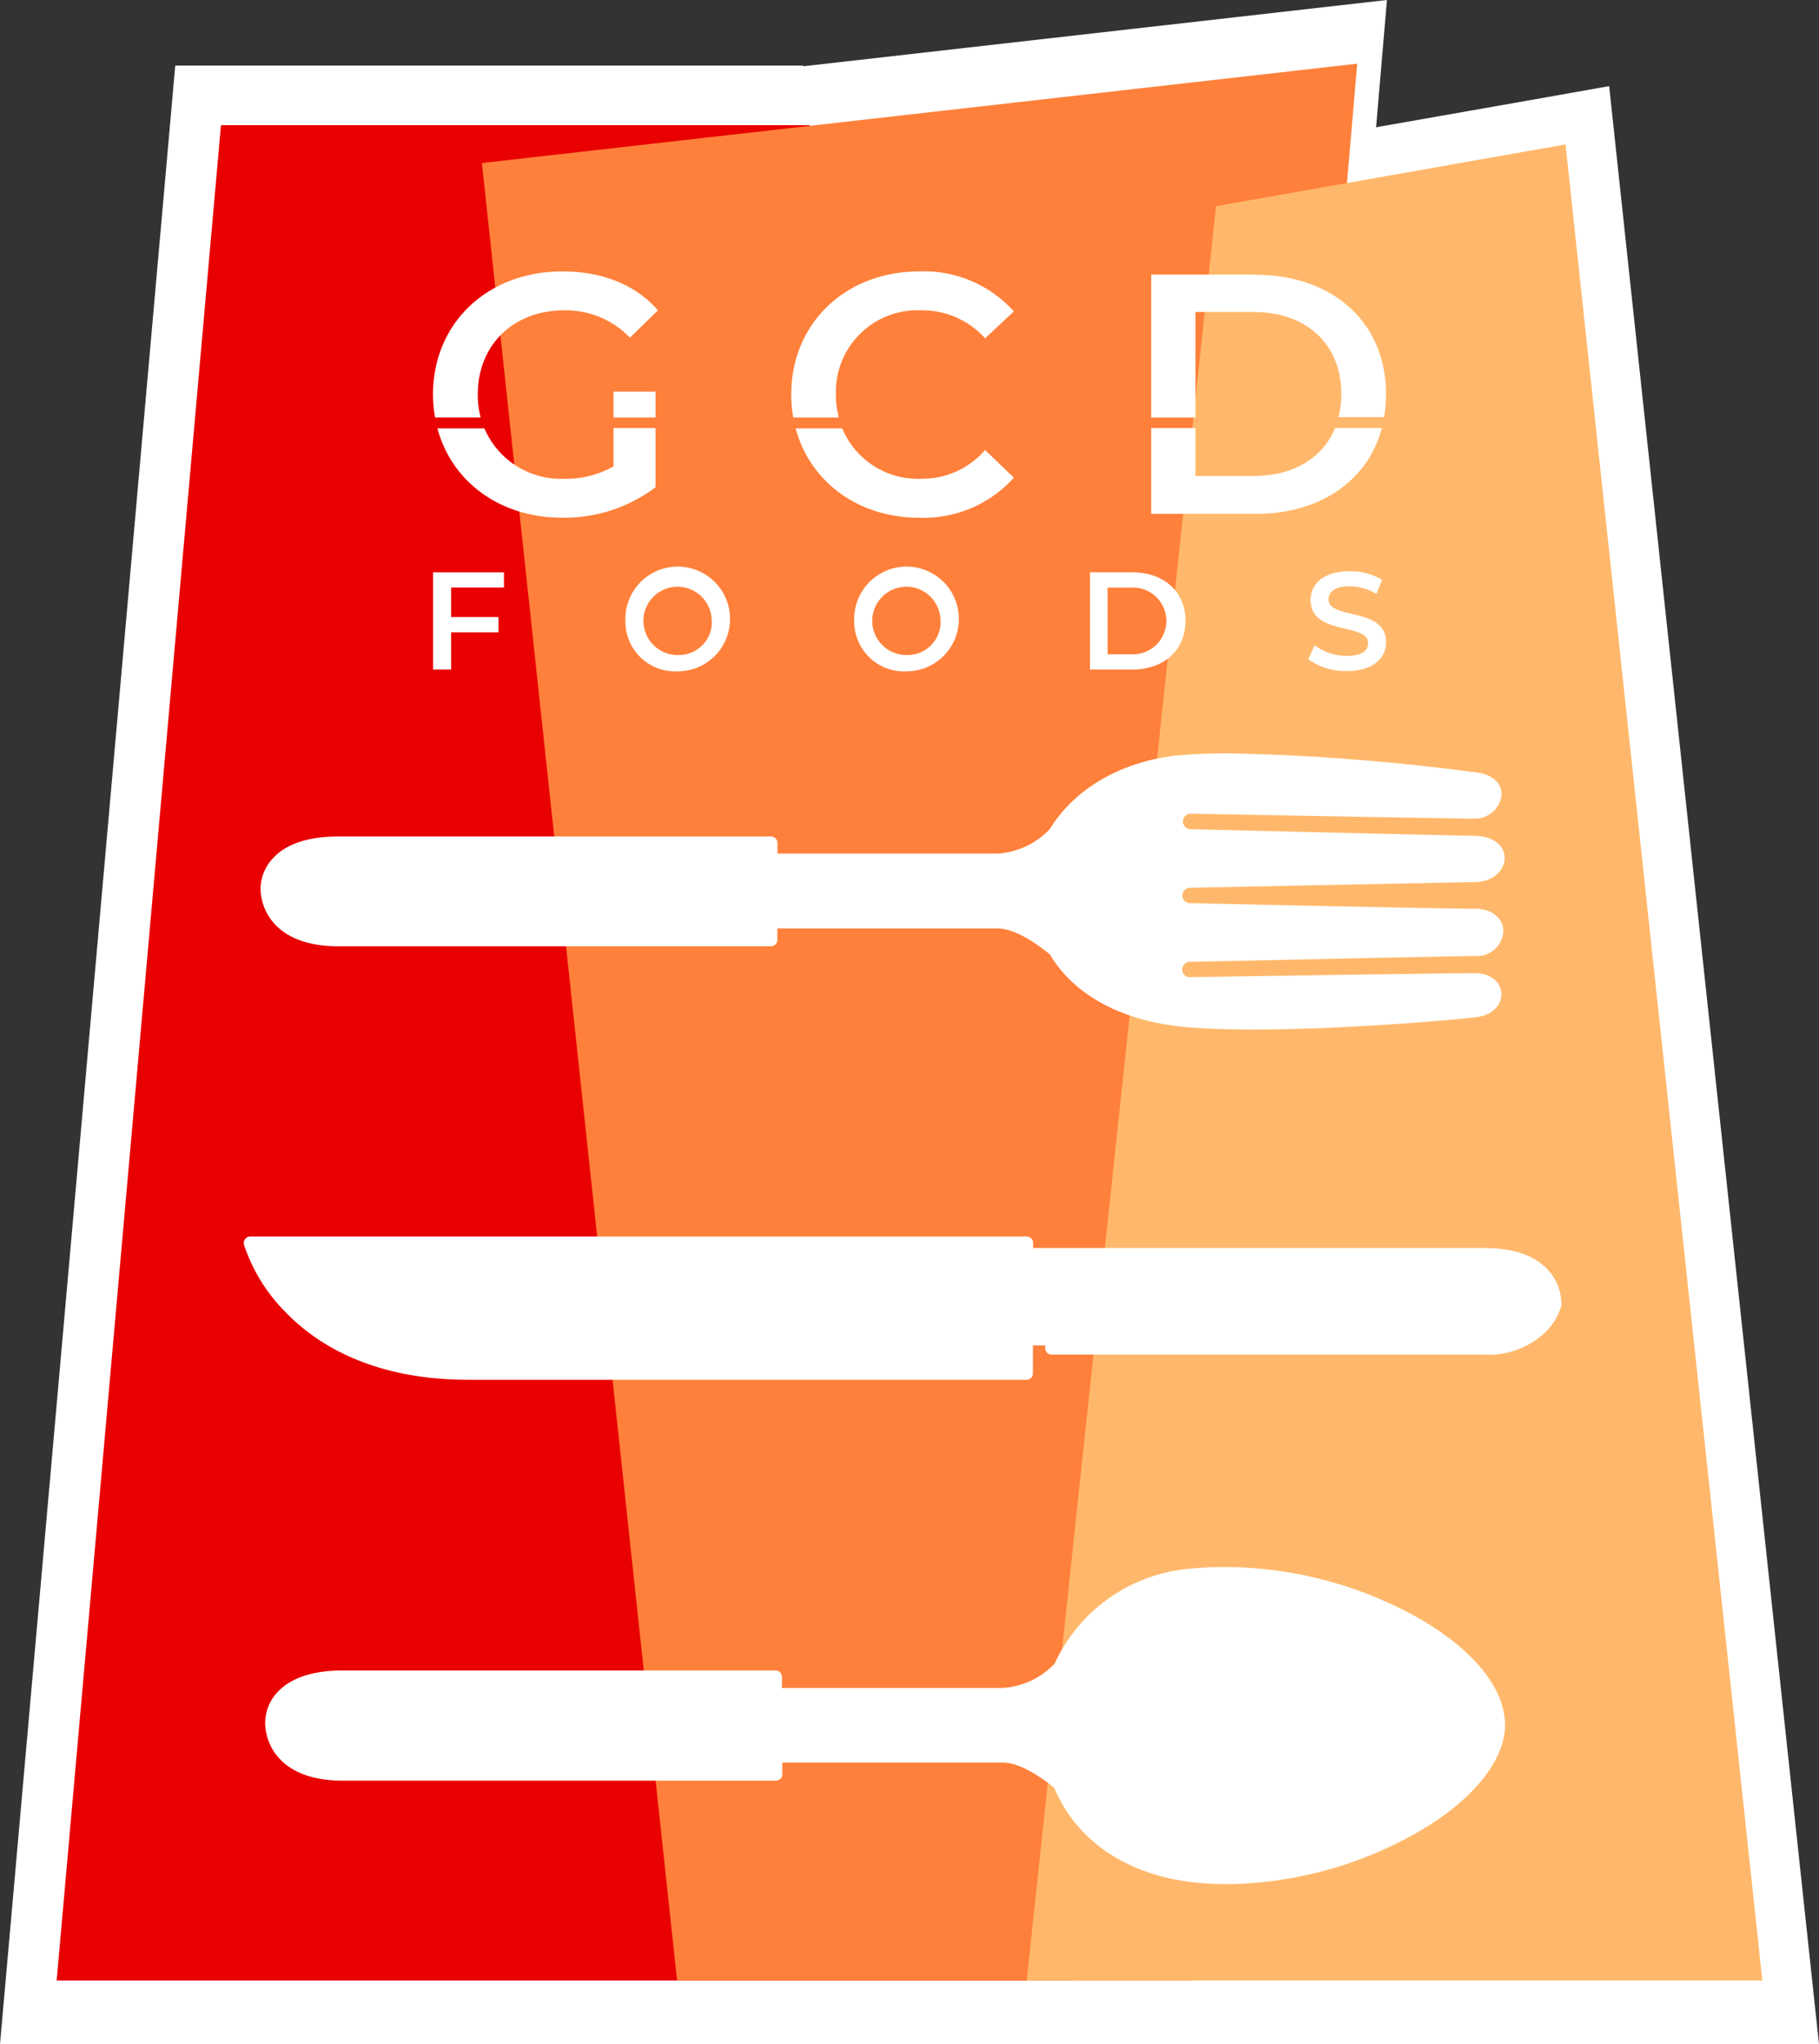
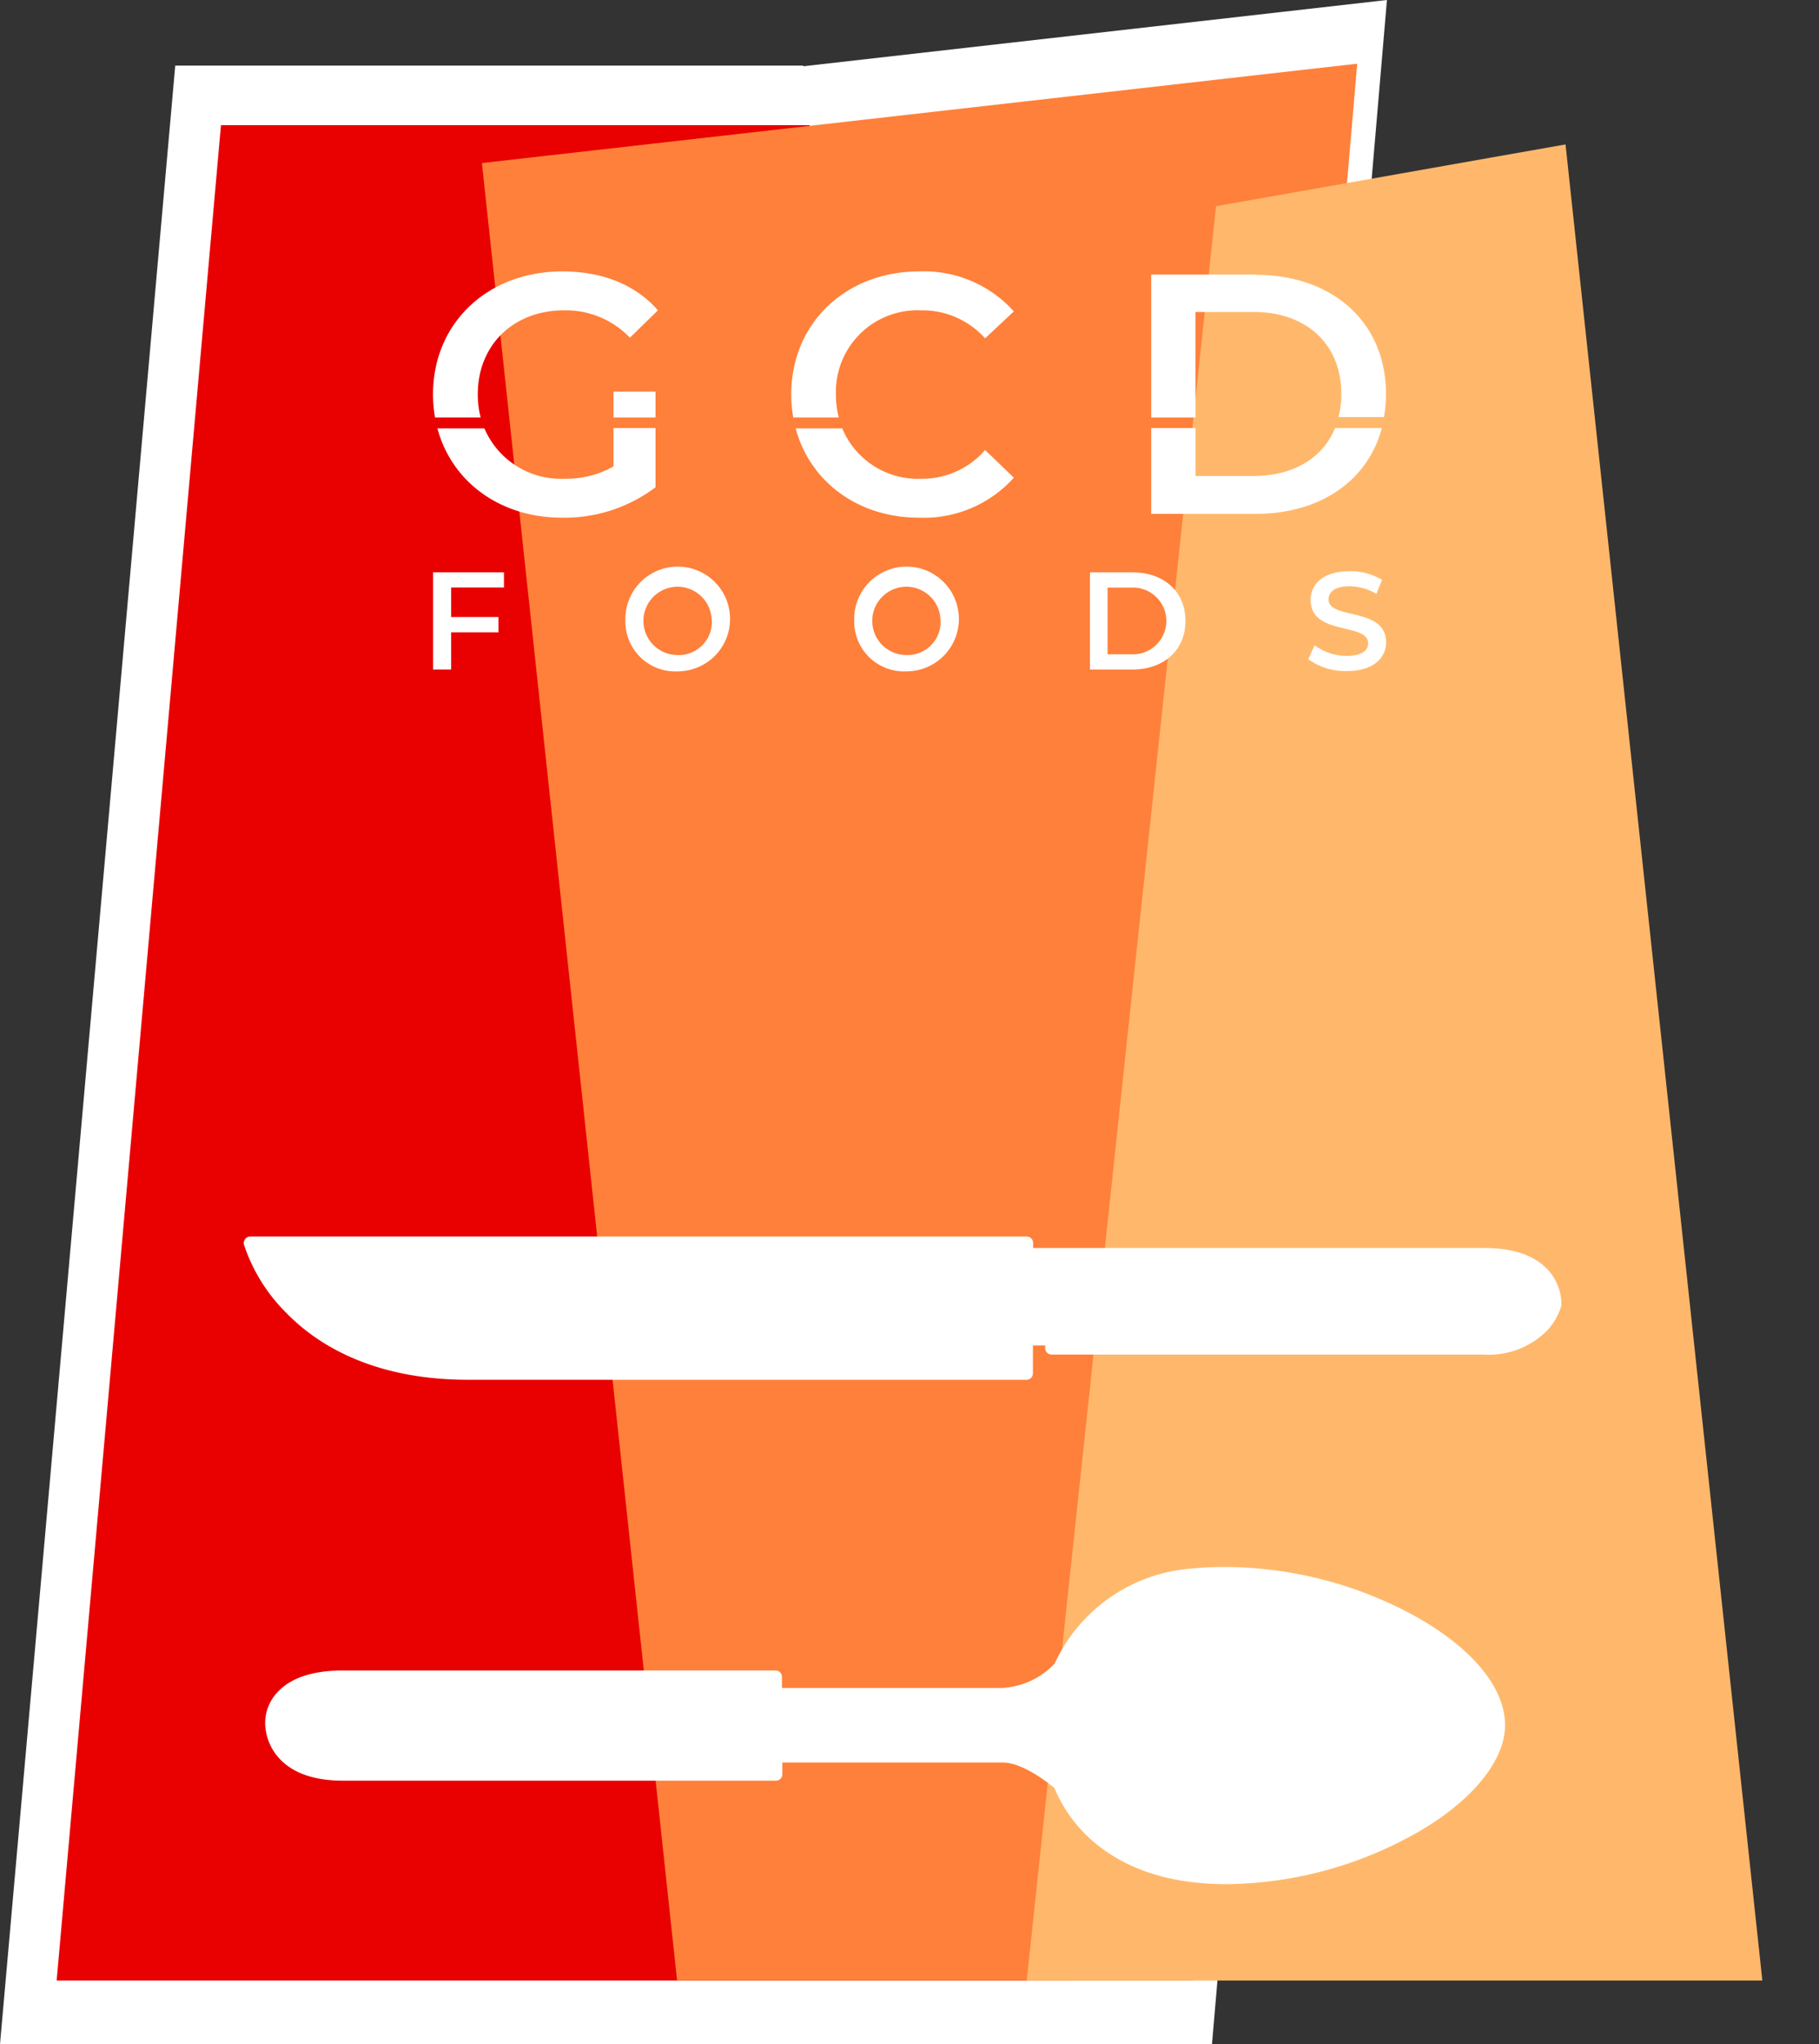
<svg xmlns="http://www.w3.org/2000/svg" viewBox="0 0 189.75 213.15">
  <rect x="0" y="0" width="189.75" height="213.15" fill="#333333" stroke="none" />
  <defs>
    <style>.cls-1{isolation:isolate;}.cls-2{fill:#fff;}.cls-3{fill:#e90000;}.cls-4{fill:#ff803a;}.cls-5{fill:#ffb86b;}.cls-6{mix-blend-mode:multiply;}</style>
  </defs>
  <title>Recurso 7</title>
  <g class="cls-1">
    <g id="Capa_2" data-name="Capa 2">
      <g id="header">
        <polygon class="cls-2" points="112.98 213.15 0 213.15 18.28 6.84 83.78 6.84 83.79 6.91 95.52 89.79 99.6 118.65 112.71 211.24 112.98 213.15" />
        <polygon class="cls-2" points="144.68 0 143.79 10.43 138.81 68.58 134.75 115.97 126.43 213.15 69.02 213.15 47.3 11.05 83.79 6.91 144.68 0" />
-         <polygon class="cls-2" points="189.75 213.15 107.92 213.15 128.97 15.85 143.94 13.2 159.69 10.43 167.86 8.98 189.75 213.15" />
        <polygon class="cls-3" points="111.85 206.51 5.91 206.51 23.05 13.05 84.47 13.05 84.48 13.12 95.48 90.83 99.31 117.89 111.6 204.72 111.85 206.51" />
        <polygon class="cls-4" points="141.58 6.64 140.74 16.41 136.07 70.95 132.27 115.39 124.46 206.51 70.63 206.51 50.27 17 84.48 13.12 141.58 6.64" />
        <polygon class="cls-5" points="183.84 206.51 107.1 206.51 126.85 21.5 140.89 19.02 155.65 16.41 163.31 15.06 183.84 206.51" />
        <path class="cls-2" d="M157,179.88c0,3.73-3.49,8-9.33,11.29A41,41,0,0,1,128,196.46h0a30.67,30.67,0,0,1-3.63-.21c-6.88-.79-12.11-4.36-14.38-9.82-.9-.74-3.41-2.65-5.38-2.65h-23V185a.67.67,0,0,1-.67.67H35.8c-2.95,0-5.17-.75-6.59-2.24a5.57,5.57,0,0,1-1.55-3.79A4.7,4.7,0,0,1,29,176.39c1.39-1.47,3.68-2.21,6.79-2.21H80.9a.67.67,0,0,1,.67.67V176h23a8.13,8.13,0,0,0,5.44-2.53,17.13,17.13,0,0,1,14.33-9.92c1.11-.11,2.26-.16,3.41-.16a41.6,41.6,0,0,1,20.07,5.24C153.63,171.92,157,176,157,179.88Z" />
        <path class="cls-2" d="M28,91.6h0v0A.06.06,0,0,1,28,91.6Z" />
        <g class="cls-6">
          <path class="cls-2" d="M28,91.56v0h0A.06.06,0,0,0,28,91.56Z" />
        </g>
-         <path class="cls-2" d="M124.15,100.29c.26,0,26-.56,29.67-.61a2.75,2.75,0,0,0,3-2.58c0-1.17-.94-2.34-3-2.34-2.69,0-29.39-.58-29.68-.59a.8.8,0,0,1,0-1.6c.26,0,26.22-.54,29.67-.59,2,0,3.14-1.3,3.15-2.49s-1-2.3-3.15-2.34c-4.07-.07-29.41-.69-29.69-.69a.81.81,0,0,1,0-1.61c1.12,0,27.52.51,29.69.51a2.79,2.79,0,0,0,2.82-2.43c.06-1-.63-2.17-2.74-2.41l-.93-.11a228.38,228.38,0,0,0-24.59-1.86c-1.85,0-3.51.06-5,.17-6,.48-11.18,3.35-13.83,7.69A8.18,8.18,0,0,1,104.1,89h-23V87.89a.67.67,0,0,0-.67-.67H35.33c-3.12,0-5.41.74-6.8,2.21a4.7,4.7,0,0,0-1.35,3.21,5.57,5.57,0,0,0,1.55,3.79c1.42,1.48,3.64,2.24,6.6,2.24H80.42a.67.67,0,0,0,.67-.68V96.81h23c2,0,4.57,2,5.44,2.72,2.51,4.22,7.43,6.89,13.87,7.53,2,.19,4.42.29,7.32.29,9.5,0,20.85-1,23.15-1.27,2-.22,2.8-1.45,2.75-2.51s-1-2.1-2.82-2.1c-2.79,0-29.42.41-29.68.42a.8.8,0,0,1,0-1.6ZM28,91.6h0a.06.06,0,0,0,0,0Z" />
        <path class="cls-2" d="M162.88,136s0,.08,0,.11a6.4,6.4,0,0,1-1.48,2.61,8.54,8.54,0,0,1-6.6,2.52h-45.1a.67.67,0,0,1-.67-.67v-.28h-1.28v2.91a.67.67,0,0,1-.67.67H48.84c-10.1,0-15.91-3.81-19-7a17.91,17.91,0,0,1-4.39-7.09.67.67,0,0,1,.12-.58.65.65,0,0,1,.53-.27h81a.67.67,0,0,1,.67.68v.52h47.05c3,0,5.2.74,6.6,2.22A5.33,5.33,0,0,1,162.88,136Z" />
        <path class="cls-2" d="M64,40.83v2.7h4.38v-2.7ZM58.66,28.3c-7.79,0-13.49,5.38-13.49,12.82a14.5,14.5,0,0,0,.21,2.41h4.76a9.42,9.42,0,0,1-.3-2.41c0-5.16,3.73-8.76,9-8.76a9.24,9.24,0,0,1,6.87,2.85l2.92-2.85C66.32,29.69,62.83,28.3,58.66,28.3ZM64,44.63v4a10,10,0,0,1-5.13,1.29,8.68,8.68,0,0,1-8.34-5.25H45.63c1.49,5.56,6.52,9.31,13,9.31a15.78,15.78,0,0,0,9.75-3.17V44.63Z" />
        <path class="cls-2" d="M95.89,28.3c-7.65,0-13.35,5.38-13.35,12.82a13.51,13.51,0,0,0,.21,2.41H87.5a9.36,9.36,0,0,1-.3-2.41,8.51,8.51,0,0,1,8.9-8.76,8.76,8.76,0,0,1,6.66,2.92l3-2.81A12.6,12.6,0,0,0,95.89,28.3Zm6.87,18.62a8.66,8.66,0,0,1-6.66,3,8.54,8.54,0,0,1-8.24-5.25H83c1.49,5.56,6.51,9.31,12.86,9.31a12.63,12.63,0,0,0,9.9-4.17Z" />
        <path class="cls-2" d="M139.27,44.63c-1.28,3.13-4.34,5-8.5,5h-6.06v-5h-4.62v8.95H131c6.73,0,11.69-3.46,13.15-8.95Zm-8.29-16H120.09V43.53h4.62v-11h6.06c5.55,0,9.15,3.39,9.15,8.55a9.3,9.3,0,0,1-.3,2.41h4.75a13.43,13.43,0,0,0,.21-2.41C144.58,33.64,139.06,28.66,131,28.66Z" />
        <path class="cls-2" d="M47.06,61.26v3.08H52v1.59H47.06v3.88H45.18V59.68h7.39v1.58Z" />
        <path class="cls-2" d="M65.24,64.74A5.46,5.46,0,1,1,70.7,70,5.19,5.19,0,0,1,65.24,64.74Zm9,0A3.56,3.56,0,1,0,70.7,68.3,3.45,3.45,0,0,0,74.26,64.74Z" />
        <path class="cls-2" d="M89.11,64.74A5.46,5.46,0,1,1,94.56,70,5.19,5.19,0,0,1,89.11,64.74Zm9,0a3.56,3.56,0,1,0-3.56,3.56A3.45,3.45,0,0,0,98.12,64.74Z" />
        <path class="cls-2" d="M113.7,59.68h4.43c3.28,0,5.53,2,5.53,5.06s-2.25,5.07-5.53,5.07H113.7ZM118,68.22a3.48,3.48,0,1,0,0-6.95h-2.46v6.95Z" />
        <path class="cls-2" d="M136.48,68.74l.65-1.46a5.65,5.65,0,0,0,3.35,1.11c1.58,0,2.24-.56,2.24-1.32,0-2.18-6-.75-6-4.51,0-1.64,1.3-3,4.08-3a6.37,6.37,0,0,1,3.37.9l-.59,1.46a5.67,5.67,0,0,0-2.79-.79c-1.57,0-2.2.6-2.2,1.37,0,2.16,6,.75,6,4.47,0,1.62-1.31,3-4.09,3A6.56,6.56,0,0,1,136.48,68.74Z" />
      </g>
    </g>
  </g>
</svg>